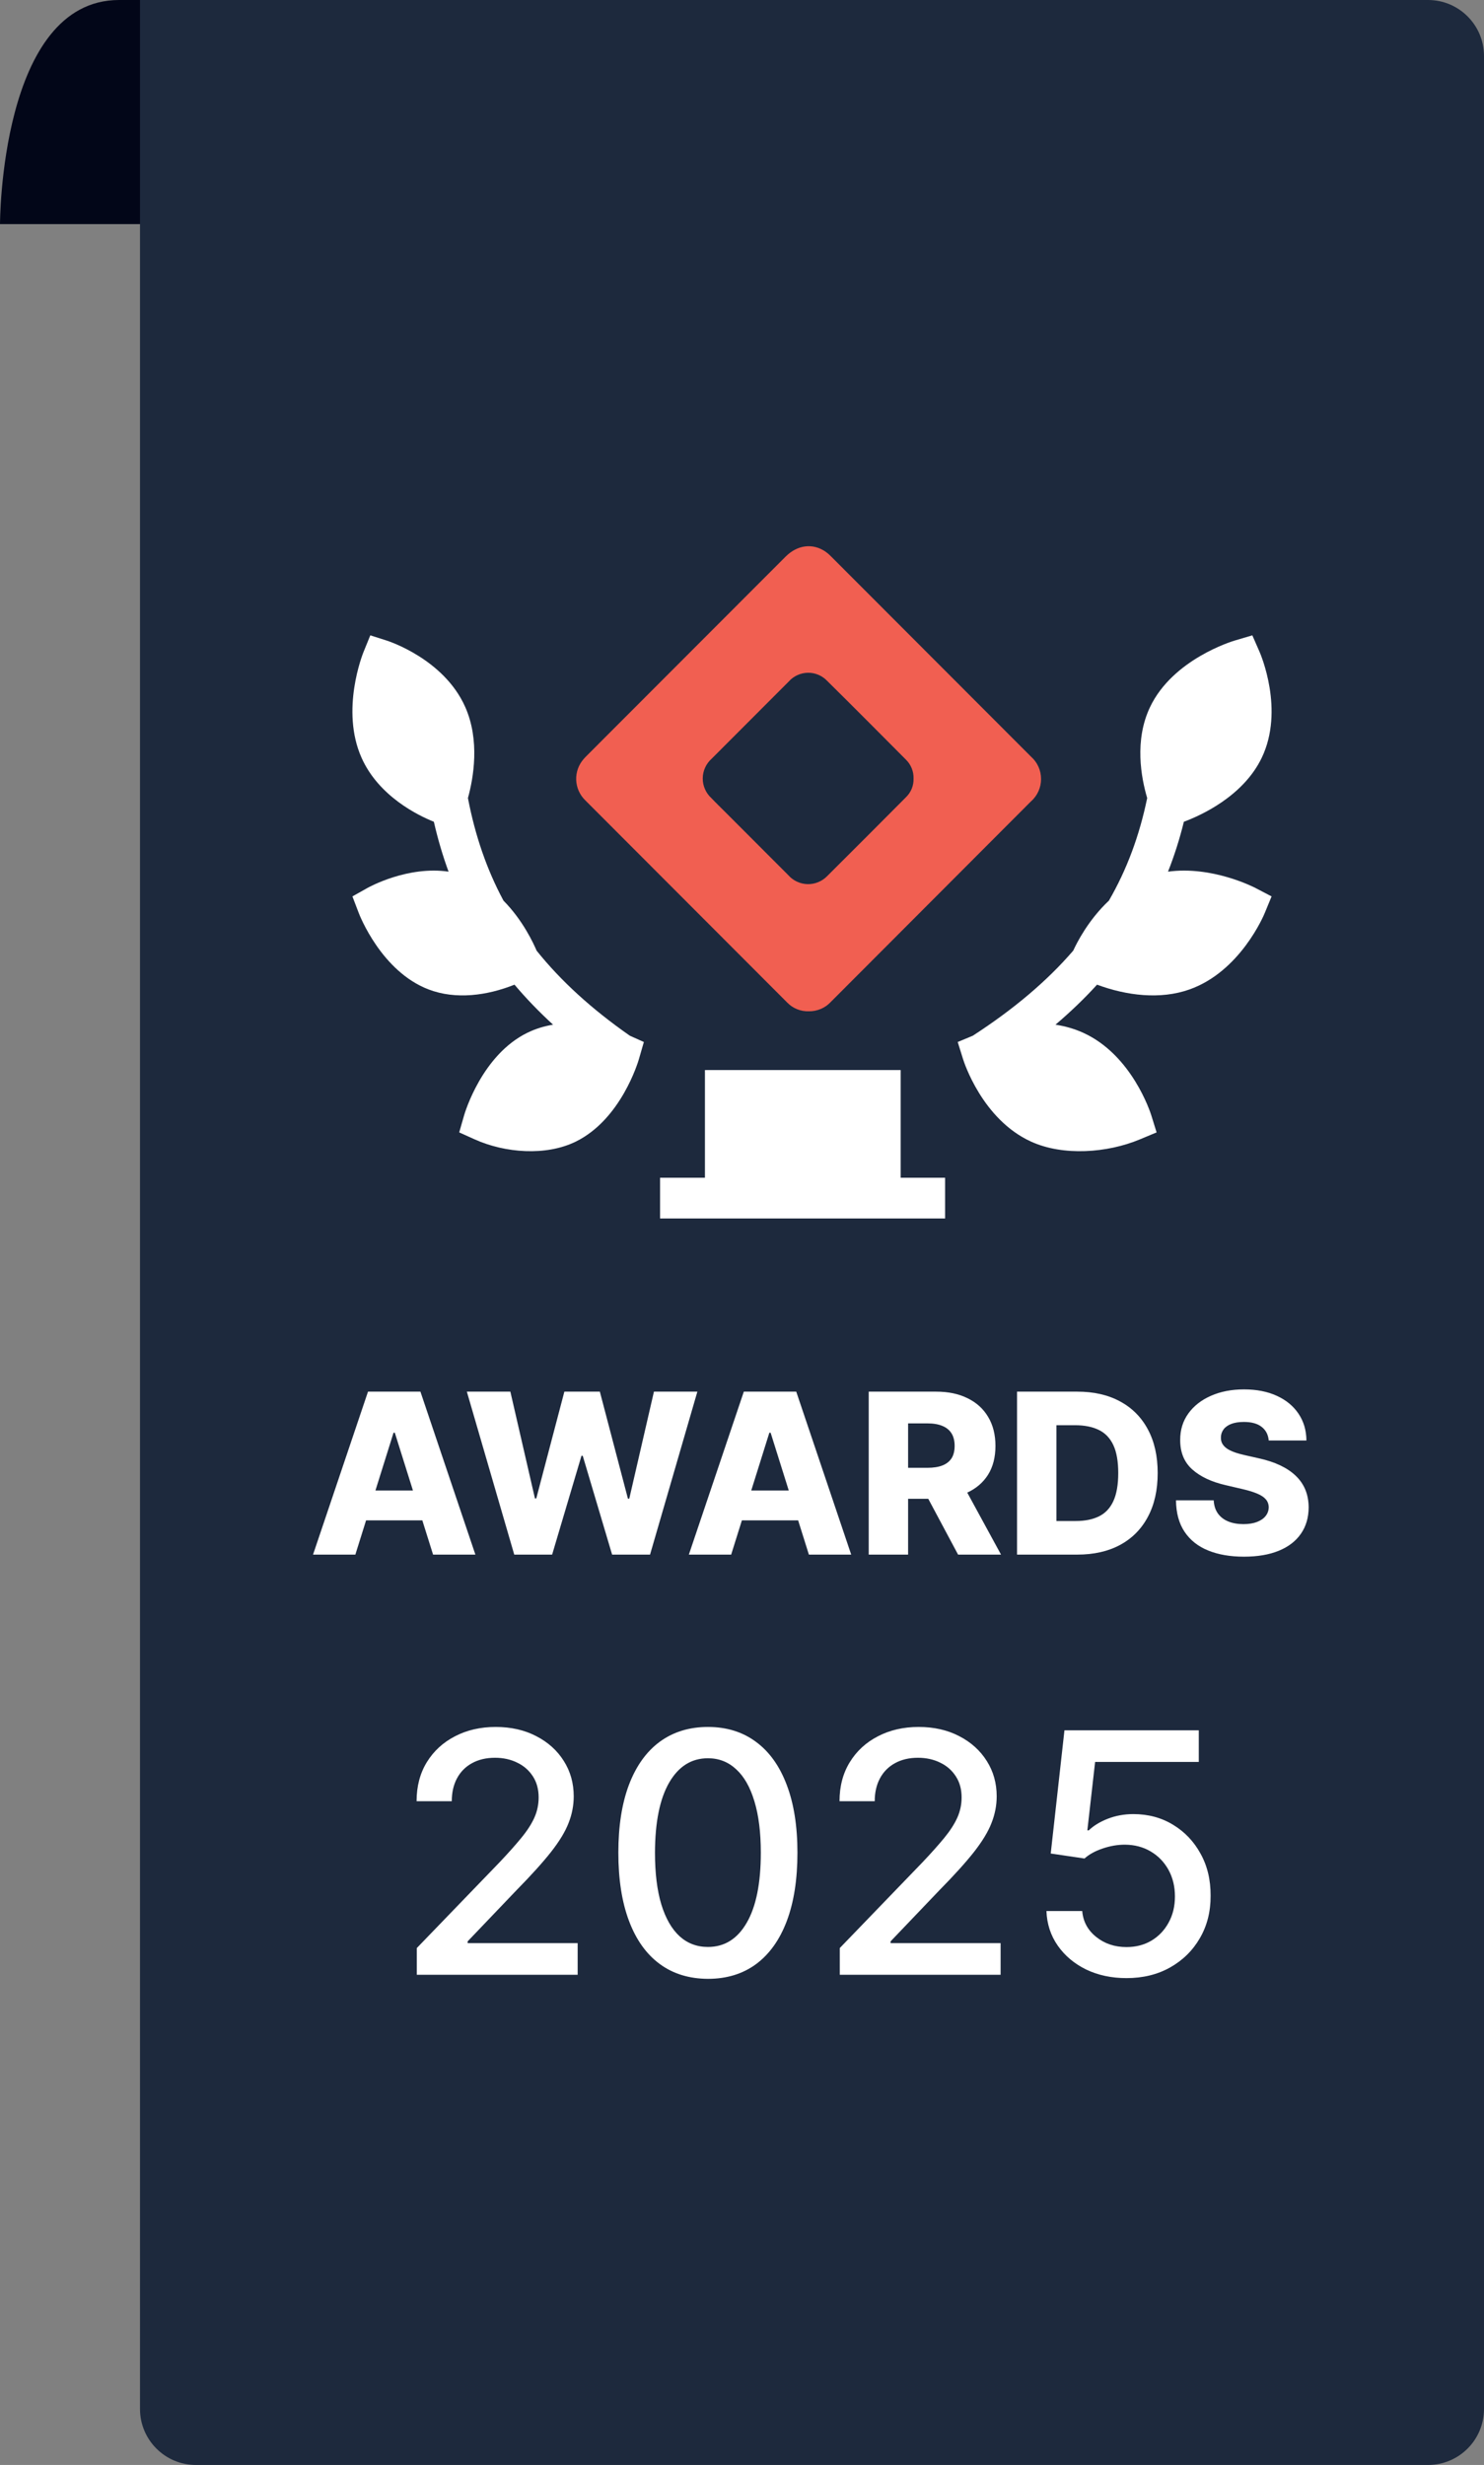
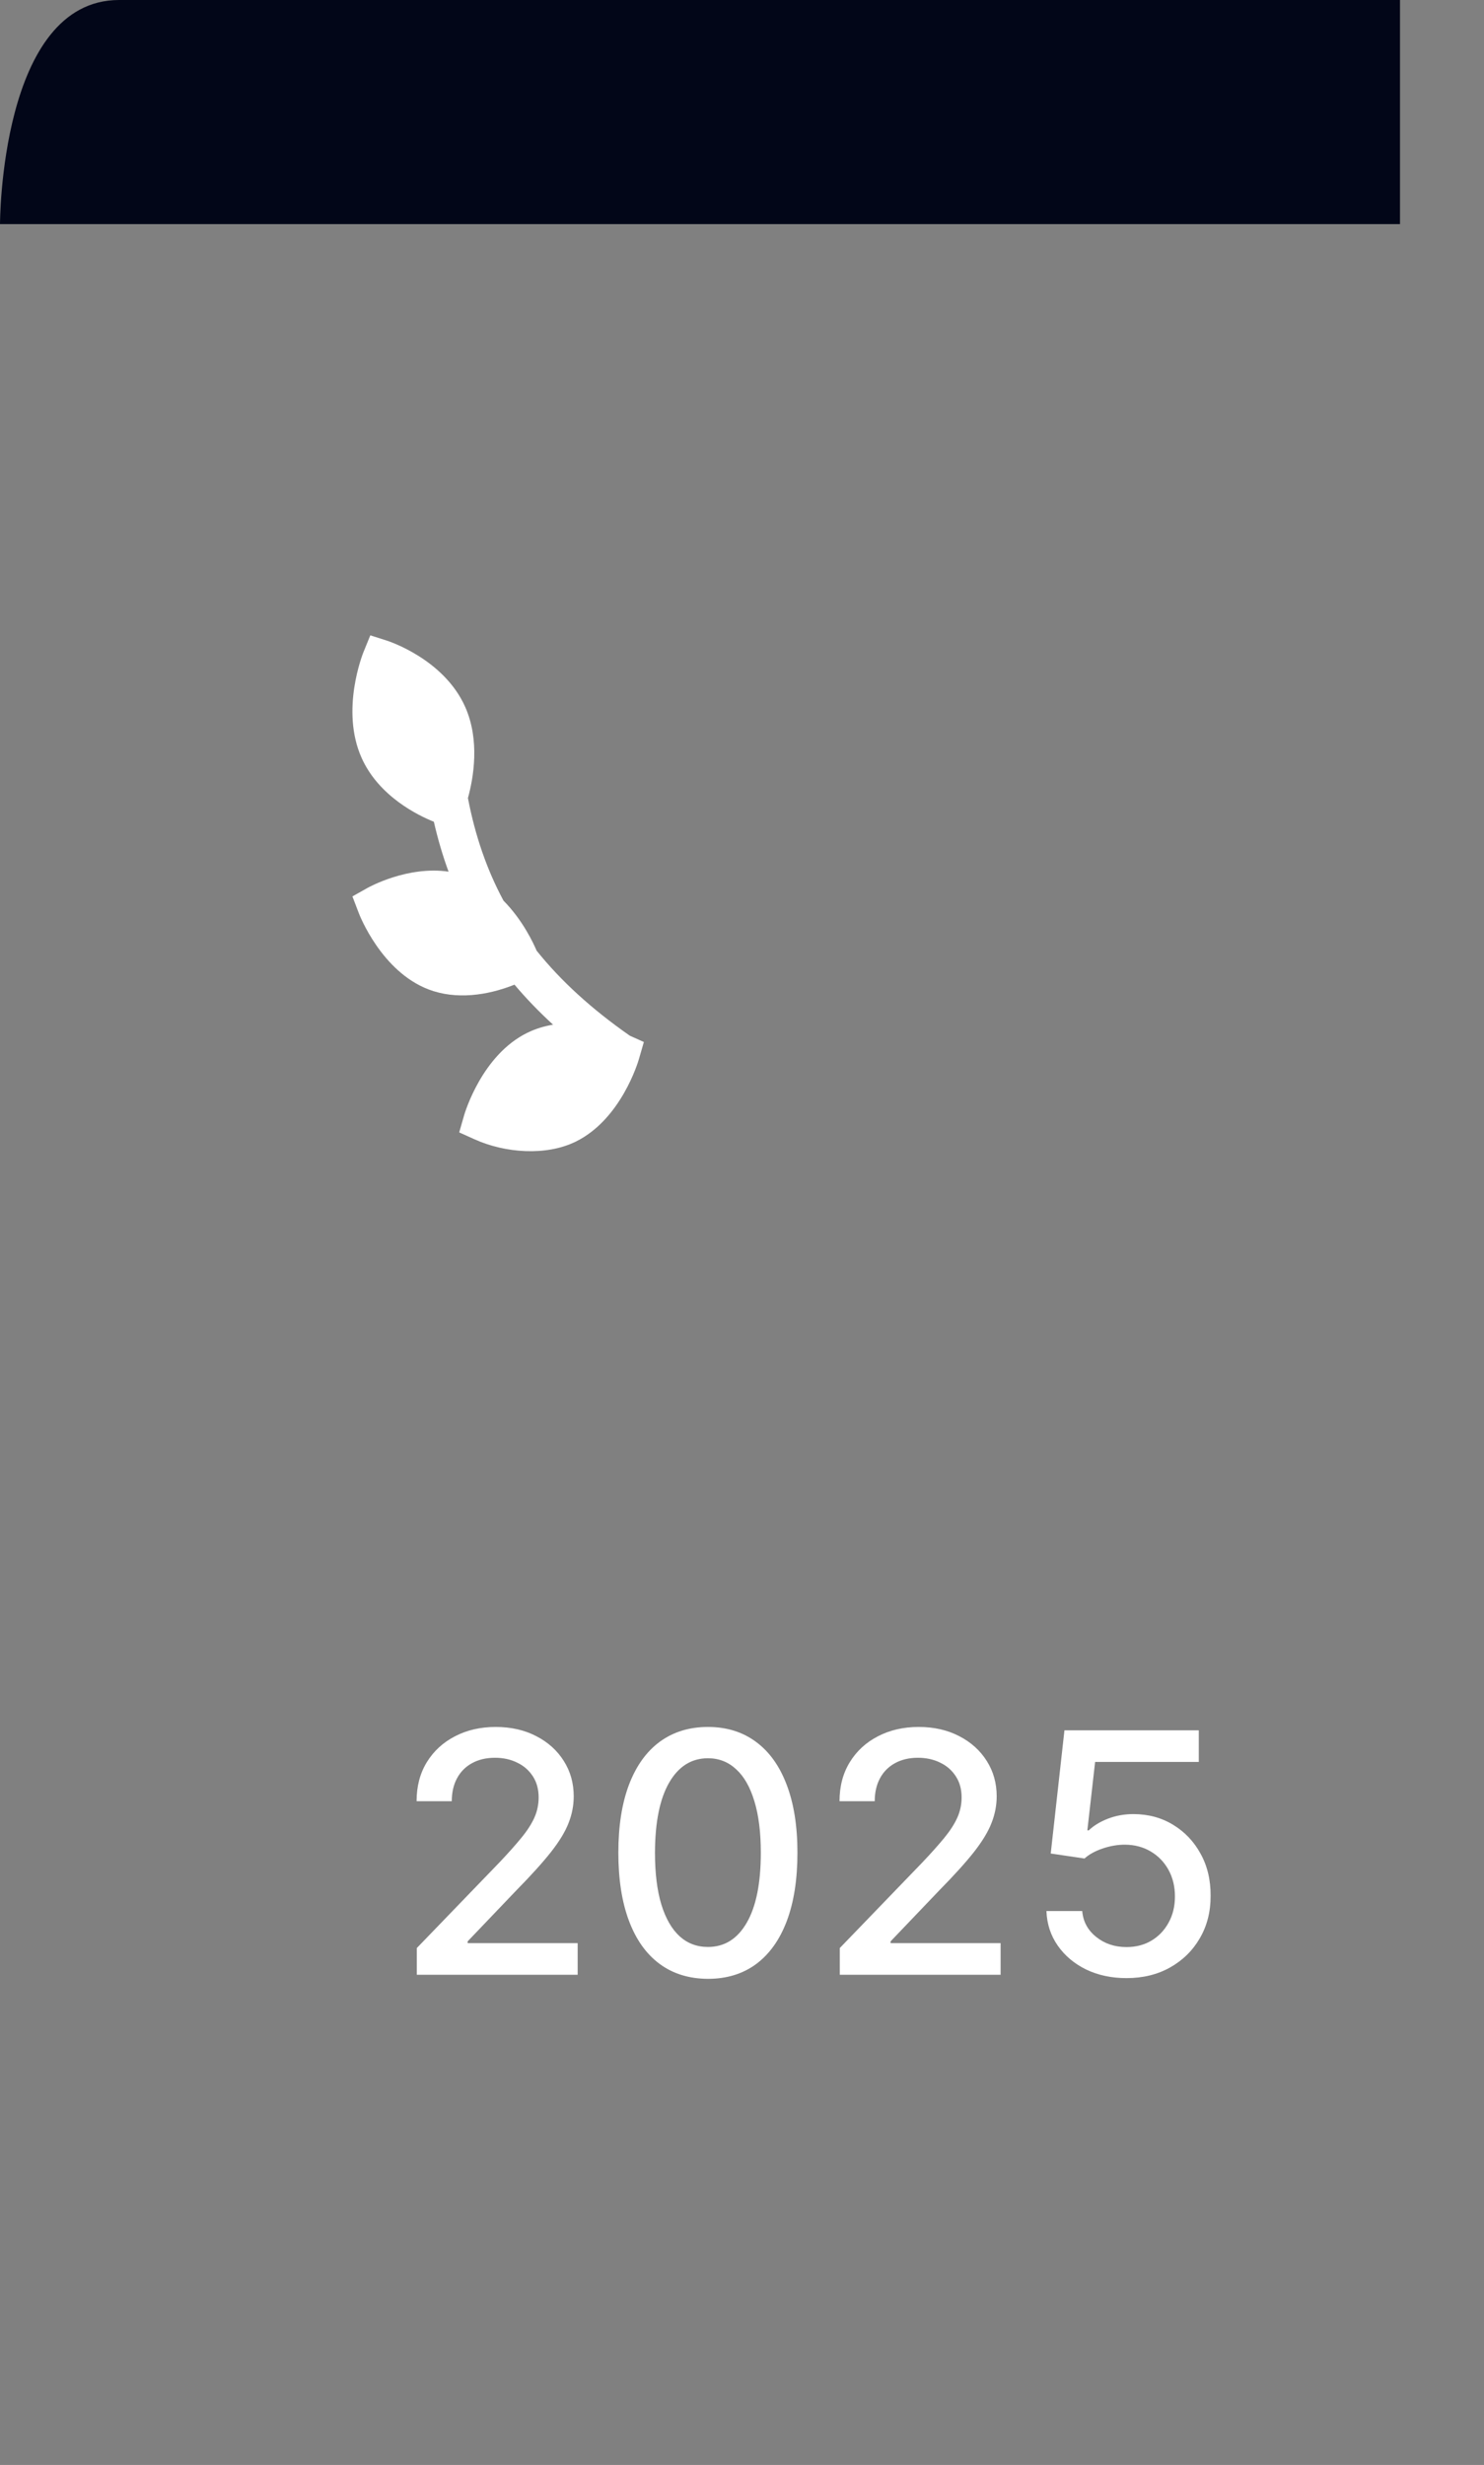
<svg xmlns="http://www.w3.org/2000/svg" width="53" height="88" viewBox="0 0 53 88" fill="none">
  <rect x="0" y="0" width="53" height="88" fill="#808080" stroke="none" />
  <path d="M4.255 0C8.511 0 50 0 50 0V8H0C0 8 0 0 4.255 0Z" fill="#020618" />
-   <path d="M5 0H51C52.105 0 53 0.895 53 2V86C53 87.105 52.105 88 51 88H7C5.895 88 5 87.105 5 86V0Z" fill="#1D293D" />
-   <path d="M28.887 36.103C28.744 36.108 28.6 36.083 28.467 36.029C28.333 35.975 28.213 35.894 28.113 35.79C25.709 33.383 23.305 30.976 20.901 28.57C20.704 28.378 20.589 28.118 20.578 27.844C20.568 27.569 20.664 27.302 20.846 27.096C20.878 27.057 20.914 27.021 20.949 26.986C23.317 24.616 25.685 22.246 28.053 19.876C28.477 19.449 29.029 19.38 29.488 19.698C29.556 19.746 29.619 19.8 29.676 19.86L36.82 27.011C36.934 27.111 37.025 27.234 37.087 27.372C37.149 27.51 37.181 27.659 37.181 27.811C37.181 27.962 37.149 28.111 37.087 28.25C37.025 28.387 36.934 28.511 36.82 28.61L29.669 35.772C29.569 35.879 29.448 35.964 29.313 36.02C29.179 36.077 29.034 36.105 28.887 36.103ZM32.627 27.796C32.631 27.67 32.609 27.545 32.561 27.428C32.514 27.311 32.443 27.205 32.352 27.117C31.42 26.181 30.488 25.242 29.546 24.312C29.458 24.218 29.35 24.143 29.231 24.092C29.112 24.041 28.984 24.016 28.854 24.018C28.725 24.02 28.597 24.048 28.479 24.102C28.361 24.156 28.256 24.233 28.17 24.33L25.416 27.087C25.317 27.175 25.237 27.283 25.183 27.403C25.128 27.524 25.099 27.655 25.098 27.787C25.097 27.919 25.124 28.05 25.177 28.172C25.23 28.293 25.307 28.402 25.405 28.491C25.574 28.669 25.746 28.834 25.916 29.005L28.151 31.241C28.236 31.339 28.342 31.419 28.46 31.474C28.578 31.529 28.706 31.56 28.836 31.564C28.967 31.567 29.096 31.544 29.217 31.495C29.338 31.447 29.448 31.373 29.539 31.28C30.478 30.345 31.416 29.407 32.352 28.465C32.442 28.379 32.513 28.275 32.561 28.16C32.608 28.045 32.631 27.921 32.627 27.796Z" fill="#F15F51" />
-   <path fill-rule="evenodd" clip-rule="evenodd" d="M32.167 38.201H25.176V42.046H23.574V43.5H33.754V42.046H32.167V38.201Z" fill="white" />
-   <path d="M44.835 31.7C44.763 31.663 43.285 30.906 41.715 31.118C41.941 30.546 42.13 29.953 42.281 29.337C42.874 29.117 44.401 28.434 45.064 27.049C45.878 25.348 45.021 23.355 44.984 23.271L44.726 22.682L44.097 22.868C44.008 22.894 41.89 23.536 41.076 25.237C40.504 26.431 40.757 27.77 40.971 28.491C40.694 29.833 40.246 31.043 39.603 32.154C38.862 32.849 38.45 33.675 38.33 33.938C37.389 35.029 36.204 36.028 34.744 36.975L34.204 37.2L34.395 37.812C34.422 37.9 35.08 39.964 36.826 40.757C37.974 41.279 39.546 41.161 40.703 40.679L41.307 40.427L41.117 39.815C41.089 39.727 40.431 37.663 38.685 36.87C38.361 36.723 38.027 36.632 37.696 36.581C38.236 36.122 38.731 35.647 39.18 35.153C40.229 35.542 41.433 35.696 42.484 35.323C44.294 34.681 45.135 32.681 45.169 32.596L45.414 32.002L44.835 31.7Z" fill="white" />
  <path d="M19.164 33.938C19.053 33.676 18.67 32.849 17.982 32.154C17.385 31.043 16.969 29.833 16.712 28.491C16.911 27.77 17.145 26.431 16.614 25.237C15.858 23.536 13.892 22.894 13.809 22.868L13.225 22.682L12.985 23.271C12.951 23.355 12.155 25.348 12.911 27.049C13.526 28.434 14.944 29.117 15.495 29.337C15.636 29.953 15.81 30.546 16.02 31.118C14.563 30.906 13.19 31.663 13.124 31.7L12.586 32.002L12.813 32.596C12.845 32.681 13.626 34.681 15.306 35.323C16.282 35.696 17.399 35.543 18.375 35.153C18.792 35.647 19.251 36.122 19.752 36.581C19.445 36.632 19.135 36.723 18.834 36.87C17.213 37.663 16.602 39.727 16.576 39.815L16.4 40.427L16.96 40.679C18.037 41.162 19.497 41.278 20.561 40.757C22.182 39.964 22.793 37.9 22.818 37.812L22.995 37.2L22.494 36.975C21.138 36.028 20.038 35.029 19.164 33.938Z" fill="white" />
-   <path d="M12.691 55.5H11.18L13.143 49.682H15.015L16.978 55.5H15.467L14.1 51.148H14.055L12.691 55.5ZM12.489 53.21H15.648V54.278H12.489V53.21ZM18.366 55.5L16.673 49.682H18.227L19.105 53.494H19.153L20.156 49.682H21.423L22.426 53.503H22.474L23.355 49.682H24.906L23.216 55.5H21.861L20.812 51.972H20.767L19.719 55.5H18.366ZM26.113 55.5H24.602L26.565 49.682H28.437L30.4 55.5H28.889L27.522 51.148H27.477L26.113 55.5ZM25.911 53.21H29.07V54.278H25.911V53.21ZM31.026 55.5V49.682H33.43C33.865 49.682 34.241 49.76 34.557 49.918C34.876 50.073 35.121 50.296 35.293 50.588C35.466 50.878 35.552 51.222 35.552 51.619C35.552 52.023 35.464 52.365 35.288 52.648C35.111 52.928 34.861 53.142 34.538 53.29C34.214 53.436 33.83 53.508 33.387 53.508H31.867V52.401H33.126C33.338 52.401 33.515 52.373 33.657 52.318C33.801 52.261 33.91 52.176 33.984 52.062C34.057 51.947 34.094 51.799 34.094 51.619C34.094 51.439 34.057 51.291 33.984 51.173C33.91 51.054 33.801 50.965 33.657 50.906C33.513 50.846 33.336 50.815 33.126 50.815H32.432V55.5H31.026ZM34.302 52.841L35.751 55.5H34.217L32.796 52.841H34.302ZM38.474 55.5H36.323V49.682H38.471C39.064 49.682 39.574 49.798 40.002 50.031C40.432 50.262 40.764 50.596 40.996 51.031C41.229 51.465 41.346 51.984 41.346 52.588C41.346 53.194 41.229 53.715 40.996 54.151C40.765 54.586 40.435 54.92 40.005 55.153C39.575 55.385 39.065 55.5 38.474 55.5ZM37.729 54.301H38.42C38.745 54.301 39.021 54.246 39.246 54.136C39.474 54.025 39.645 53.844 39.761 53.594C39.878 53.342 39.937 53.007 39.937 52.588C39.937 52.169 39.878 51.836 39.761 51.588C39.643 51.338 39.47 51.158 39.241 51.048C39.014 50.937 38.733 50.881 38.4 50.881H37.729V54.301ZM45.312 51.426C45.293 51.218 45.209 51.056 45.059 50.94C44.911 50.823 44.7 50.764 44.425 50.764C44.244 50.764 44.092 50.788 43.971 50.835C43.85 50.883 43.759 50.948 43.698 51.031C43.638 51.113 43.606 51.206 43.604 51.312C43.601 51.4 43.618 51.476 43.656 51.543C43.695 51.609 43.752 51.668 43.826 51.719C43.902 51.768 43.993 51.812 44.099 51.849C44.205 51.887 44.324 51.92 44.457 51.949L44.957 52.062C45.245 52.125 45.498 52.208 45.718 52.312C45.94 52.417 46.125 52.541 46.275 52.685C46.426 52.829 46.541 52.994 46.619 53.182C46.696 53.369 46.736 53.58 46.738 53.812C46.736 54.18 46.643 54.495 46.459 54.758C46.276 55.022 46.012 55.224 45.667 55.364C45.324 55.504 44.91 55.574 44.425 55.574C43.939 55.574 43.514 55.501 43.153 55.355C42.791 55.209 42.51 54.988 42.309 54.69C42.108 54.393 42.005 54.017 41.999 53.562H43.346C43.357 53.75 43.407 53.906 43.496 54.031C43.586 54.156 43.708 54.251 43.863 54.315C44.02 54.38 44.202 54.412 44.408 54.412C44.598 54.412 44.759 54.386 44.891 54.335C45.026 54.284 45.129 54.213 45.201 54.122C45.273 54.031 45.31 53.927 45.312 53.81C45.31 53.7 45.276 53.606 45.209 53.528C45.143 53.449 45.041 53.381 44.903 53.324C44.766 53.265 44.592 53.211 44.38 53.162L43.772 53.02C43.268 52.904 42.871 52.718 42.582 52.46C42.292 52.201 42.148 51.85 42.15 51.409C42.148 51.049 42.245 50.734 42.44 50.463C42.635 50.192 42.905 49.981 43.249 49.83C43.594 49.678 43.987 49.602 44.428 49.602C44.879 49.602 45.27 49.679 45.602 49.832C45.935 49.984 46.193 50.197 46.377 50.472C46.561 50.746 46.655 51.064 46.658 51.426H45.312Z" fill="white" />
  <path d="M14.886 70.5V69.546L17.84 66.486C18.155 66.153 18.415 65.862 18.619 65.612C18.827 65.359 18.982 65.119 19.084 64.892C19.186 64.665 19.237 64.423 19.237 64.168C19.237 63.878 19.169 63.628 19.033 63.418C18.896 63.205 18.71 63.041 18.474 62.928C18.239 62.811 17.973 62.753 17.678 62.753C17.365 62.753 17.092 62.817 16.859 62.945C16.626 63.072 16.447 63.253 16.322 63.486C16.197 63.719 16.135 63.992 16.135 64.304H14.878C14.878 63.773 15 63.308 15.244 62.91C15.489 62.513 15.824 62.205 16.25 61.986C16.676 61.764 17.16 61.653 17.703 61.653C18.251 61.653 18.734 61.763 19.152 61.981C19.572 62.197 19.901 62.493 20.136 62.868C20.372 63.24 20.49 63.66 20.49 64.129C20.49 64.453 20.429 64.77 20.307 65.079C20.188 65.389 19.979 65.734 19.68 66.115C19.382 66.493 18.967 66.952 18.436 67.492L16.702 69.307V69.371H20.631V70.5H14.886ZM25.284 70.645C24.611 70.642 24.035 70.465 23.558 70.112C23.081 69.76 22.716 69.247 22.463 68.574C22.21 67.901 22.084 67.09 22.084 66.141C22.084 65.195 22.21 64.386 22.463 63.716C22.719 63.045 23.085 62.534 23.562 62.182C24.043 61.83 24.616 61.653 25.284 61.653C25.952 61.653 26.524 61.831 27.001 62.186C27.479 62.538 27.844 63.05 28.097 63.72C28.352 64.388 28.48 65.195 28.48 66.141C28.48 67.092 28.354 67.905 28.101 68.578C27.848 69.249 27.483 69.761 27.006 70.117C26.528 70.469 25.954 70.645 25.284 70.645ZM25.284 69.507C25.875 69.507 26.337 69.219 26.669 68.642C27.004 68.065 27.172 67.231 27.172 66.141C27.172 65.416 27.095 64.804 26.942 64.304C26.791 63.801 26.574 63.42 26.29 63.162C26.009 62.901 25.673 62.77 25.284 62.77C24.696 62.77 24.234 63.06 23.899 63.639C23.564 64.219 23.395 65.053 23.392 66.141C23.392 66.868 23.467 67.483 23.618 67.986C23.771 68.486 23.989 68.865 24.27 69.124C24.551 69.379 24.889 69.507 25.284 69.507ZM29.992 70.5V69.546L32.945 66.486C33.26 66.153 33.52 65.862 33.725 65.612C33.932 65.359 34.087 65.119 34.189 64.892C34.291 64.665 34.343 64.423 34.343 64.168C34.343 63.878 34.275 63.628 34.138 63.418C34.002 63.205 33.816 63.041 33.58 62.928C33.344 62.811 33.078 62.753 32.783 62.753C32.471 62.753 32.198 62.817 31.965 62.945C31.732 63.072 31.553 63.253 31.428 63.486C31.303 63.719 31.24 63.992 31.24 64.304H29.983C29.983 63.773 30.105 63.308 30.35 62.91C30.594 62.513 30.929 62.205 31.355 61.986C31.782 61.764 32.266 61.653 32.809 61.653C33.357 61.653 33.84 61.763 34.258 61.981C34.678 62.197 35.006 62.493 35.242 62.868C35.478 63.24 35.596 63.66 35.596 64.129C35.596 64.453 35.534 64.77 35.412 65.079C35.293 65.389 35.084 65.734 34.786 66.115C34.488 66.493 34.073 66.952 33.541 67.492L31.807 69.307V69.371H35.736V70.5H29.992ZM40.232 70.619C39.698 70.619 39.218 70.517 38.791 70.312C38.368 70.105 38.03 69.821 37.777 69.46C37.525 69.099 37.39 68.688 37.373 68.224H38.651C38.682 68.599 38.848 68.908 39.15 69.149C39.451 69.391 39.811 69.511 40.232 69.511C40.567 69.511 40.864 69.435 41.123 69.281C41.384 69.125 41.588 68.91 41.736 68.638C41.887 68.365 41.962 68.054 41.962 67.704C41.962 67.349 41.885 67.033 41.732 66.754C41.578 66.476 41.367 66.257 41.097 66.098C40.83 65.939 40.523 65.858 40.176 65.855C39.912 65.855 39.647 65.901 39.38 65.992C39.113 66.082 38.897 66.202 38.732 66.349L37.526 66.171L38.016 61.773H42.814V62.902H39.111L38.834 65.344H38.885C39.056 65.179 39.282 65.041 39.563 64.93C39.847 64.82 40.151 64.764 40.475 64.764C41.006 64.764 41.479 64.891 41.894 65.144C42.311 65.396 42.64 65.742 42.878 66.179C43.12 66.614 43.239 67.114 43.236 67.679C43.239 68.244 43.111 68.749 42.853 69.192C42.597 69.635 42.242 69.984 41.787 70.24C41.336 70.493 40.817 70.619 40.232 70.619Z" fill="white" />
</svg>